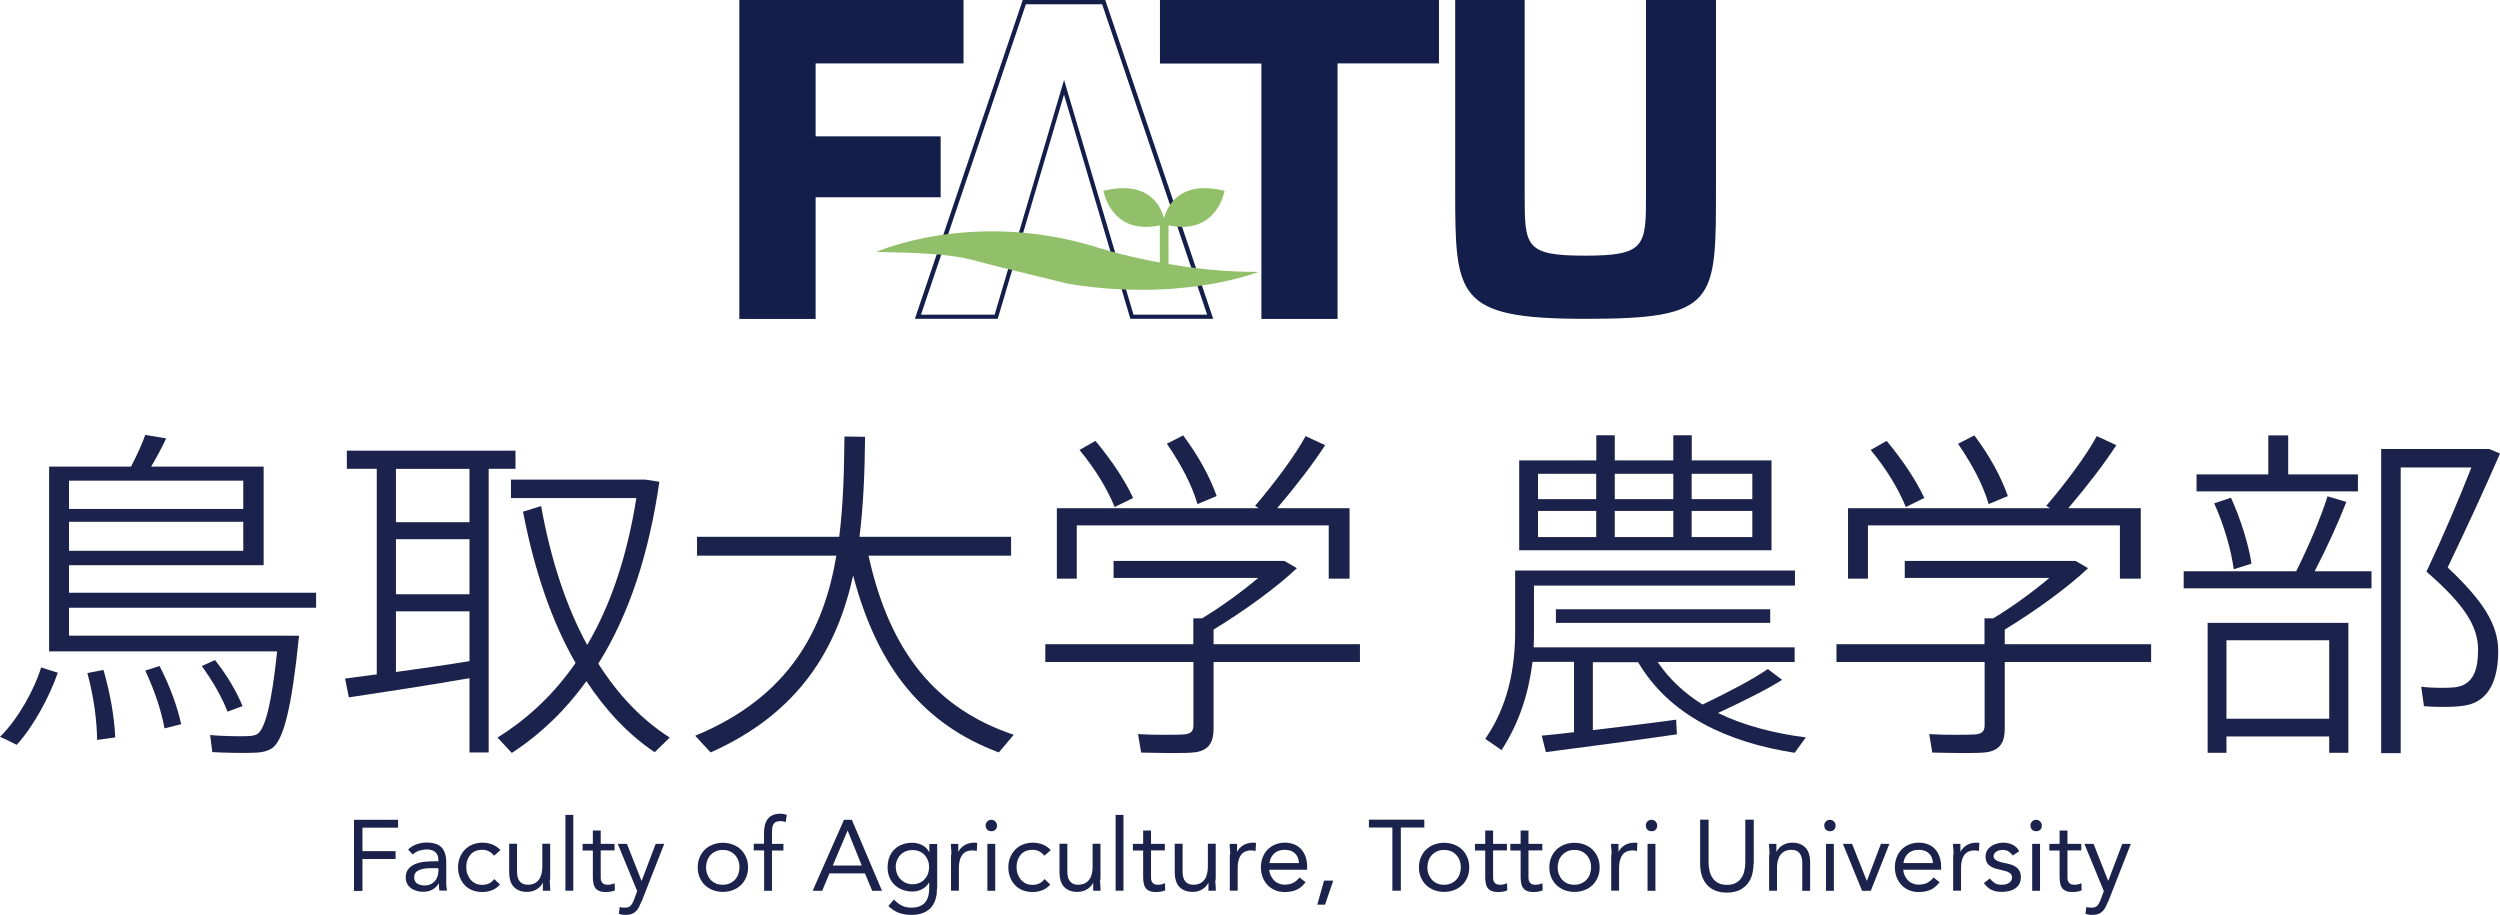
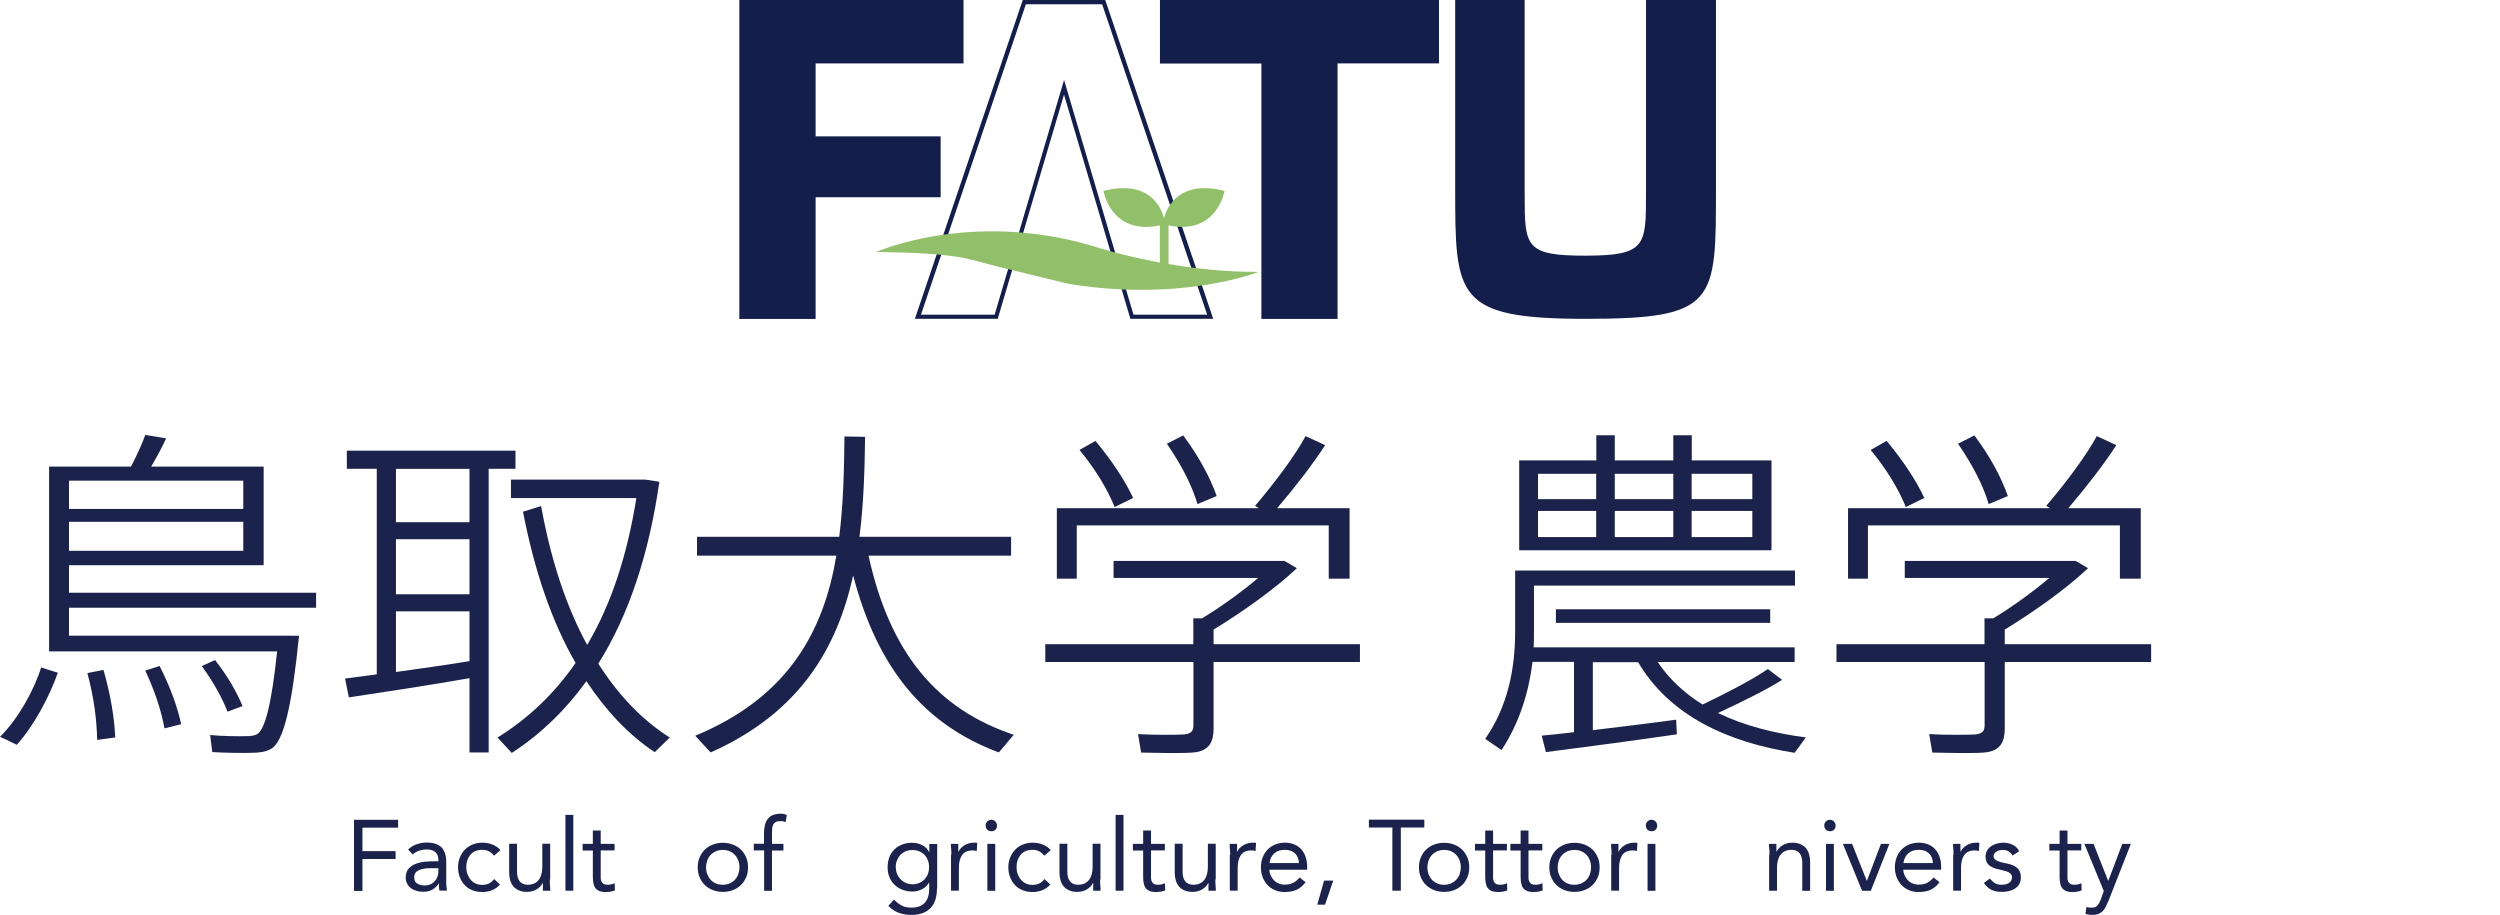
<svg xmlns="http://www.w3.org/2000/svg" id="uuid-0243b4d1-2790-40f2-a0ff-7b01f0793f7e" data-name="レイヤー 2" viewBox="0 0 209.75 76.76">
  <defs>
    <style>
      .uuid-3de15b6e-781f-4936-b77b-8437b8a97847 {
        fill: #92c06a;
      }

      .uuid-ca115dcc-bea2-47cf-b268-37508ceca355 {
        fill: #131e4a;
      }

      .uuid-bf8e0379-0571-4fed-a5d7-25d4e65be9d8 {
        fill: #1b234c;
      }
    </style>
  </defs>
  <g id="uuid-fe8ab89d-5c3c-40c4-9e5e-c3e9ec0e754a" data-name="レイヤー 1">
    <g>
      <g>
        <path class="uuid-ca115dcc-bea2-47cf-b268-37508ceca355" d="M143.97,0v15.73c0,9.62.08,11.02-10.9,11.02s-10.98-1.83-10.98-11.02V0h5.83v16.25c0,4.43,0,5.2,5.09,5.2s5.09-.84,5.09-5.2V0h5.87Z" />
        <path class="uuid-ca115dcc-bea2-47cf-b268-37508ceca355" d="M78.92,11.46v5.09h-10.49v10.21h-6.4V0h18.81v5.32h-12.41v6.12h10.49Z" />
        <path class="uuid-ca115dcc-bea2-47cf-b268-37508ceca355" d="M112.23,26.76h-6.4V5.33h-8.51V0h23.41v5.32h-8.51s0,21.43,0,21.43Z" />
        <path class="uuid-ca115dcc-bea2-47cf-b268-37508ceca355" d="M92.77.12l-.04-.12h-6.92l-8.97,26.51-.08.24h6.95l5.56-18.81,5.53,18.68.04.13h6.95L92.77.12h0ZM89.28,6.69l-5.83,19.71h-6.18L86.07.36h6.4l8.81,26.04h-6.18l-5.83-19.71Z" />
        <path class="uuid-3de15b6e-781f-4936-b77b-8437b8a97847" d="M98.04,22.15v-3.24c4.09.85,4.7-2.9,4.7-2.9-3.77-.93-4.81,1.28-5.08,2.3-.27-1.02-1.3-3.23-5.08-2.3,0,0,.61,3.76,4.73,2.9v3.12c-3.38-.63-5.66-1.4-5.66-1.4-10.22-3.02-18.14.51-18.14.51,7.17.1,7.62.59,10.14,1.21,2.52.62,5.98,1.46,5.98,1.46,9.54,1.57,15.97-1,15.97-1-2.74.02-5.36-.28-7.58-.66h0Z" />
      </g>
      <g>
        <path class="uuid-bf8e0379-0571-4fed-a5d7-25d4e65be9d8" d="M4.85,56.44c-.7,2.02-2.05,4.53-3.45,6.05-.73-.38-1.08-.53-1.4-.67,1.49-1.46,2.87-3.92,3.45-5.82l1.4.44ZM24.27,53.34h.82c-.61,6.05-1.32,8.95-2.37,9.5-.38.21-.88.32-1.55.32-.73.03-2.43,0-3.36-.06l-.18-1.43c.91.09,2.46.12,3.16.09.32,0,.56-.06.76-.15.67-.38,1.23-2.46,1.7-6.96H4.12v-15.5h6.87c.5-.96.94-1.93,1.2-2.66l1.75.29c-.32.7-.76,1.52-1.26,2.37h9.44v8.27H5.79v2.31h20.73v1.26H5.79v2.34h18.48ZM20.41,42.7v-2.37H5.79v2.37h14.62ZM5.79,43.78v2.43h14.62v-2.43H5.79ZM8.68,56.2c.61,2.13.91,4.01.99,5.67l-1.52.21c-.03-1.64-.26-3.54-.82-5.61l1.34-.26ZM13.39,55.88c.91,1.78,1.49,3.42,1.81,4.88l-1.4.35c-.26-1.46-.79-3.07-1.61-4.85l1.2-.38ZM18.04,55.38c1.08,1.37,1.81,2.66,2.31,3.86l-1.26.47c-.47-1.2-1.17-2.46-2.16-3.83l1.11-.5Z" />
        <path class="uuid-bf8e0379-0571-4fed-a5d7-25d4e65be9d8" d="M31.61,56.58v-17.25h-2.51v-1.52h14.15v1.52h-2.25v23.8h-1.61v-6.23c-3.19.56-7.57,1.23-10.12,1.61l-.32-1.58c.73-.09,1.64-.21,2.66-.35ZM39.39,43.81v-4.47h-6.17v4.47h6.17ZM39.39,49.86v-4.62h-6.17v4.62h6.17ZM39.39,55.47v-4.18h-6.17v5.09c2.08-.29,4.36-.61,6.17-.91ZM49.27,54.1c2.02-3.42,3.36-7.54,4.12-12.31h-10.52v-1.55h11.28l1.17.18c-.85,5.93-2.51,11.11-5.12,15.26,1.67,2.63,3.65,4.71,5.99,6.2l-1.26,1.23c-2.19-1.46-4.09-3.48-5.73-5.96-1.73,2.4-3.8,4.42-6.26,6.02l-1.2-1.29c2.6-1.61,4.79-3.71,6.55-6.26-1.99-3.45-3.45-7.72-4.41-12.69l1.52-.47c.82,4.53,2.1,8.42,3.86,11.64Z" />
        <path class="uuid-bf8e0379-0571-4fed-a5d7-25d4e65be9d8" d="M85.06,61.64l-1.26,1.49c-6.17-2.31-10.15-6.93-12.22-14.85-1.34,6.08-4.47,11.52-11.96,14.85l-1.29-1.4c7.89-3.27,10.79-8.86,11.84-15.11h-11.69v-1.58h11.93c.35-2.75.41-5.61.44-8.42l1.73.03c-.03,2.78-.12,5.61-.47,8.39h12.72v1.58h-11.96c1.81,8.24,5.79,12.89,12.19,15.03Z" />
        <path class="uuid-bf8e0379-0571-4fed-a5d7-25d4e65be9d8" d="M100.12,54.04v-2.16h.73c1.64-.99,3.36-2.25,4.71-3.39h-12.13v-1.43h14.33l1.05.61c-1.73,1.64-4.44,3.6-6.99,5.15v1.23h12.28v1.49h-12.28v5.58c0,1.14-.38,1.81-1.49,1.99-.79.12-3.07.06-4.59.03l-.26-1.55c1.32.09,3.33.06,3.86.03.61-.06.79-.29.79-.79v-5.29h-12.43v-1.49h12.43ZM105.62,42.64l-.32-.2c1.7-1.99,3.39-4.27,4.24-5.85l1.64.76c-.96,1.49-2.46,3.45-4.03,5.29h6.08v5.91h-1.75v-4.47h-21.14v4.47h-1.67v-5.91h16.96ZM91.91,36.99c1.43,1.73,2.48,3.33,3.16,4.79l-1.55.76c-.61-1.49-1.58-3.13-2.95-4.79l1.34-.76ZM99.27,36.53c1.34,1.81,2.25,3.51,2.81,5.09l-1.61.67c-.47-1.58-1.34-3.27-2.57-5.06l1.37-.7Z" />
        <path class="uuid-bf8e0379-0571-4fed-a5d7-25d4e65be9d8" d="M132.06,61.41v-5.88h-3.48c-.32,2.6-1.11,5.12-2.6,7.4l-1.37-.94c1.87-2.69,2.51-5.82,2.51-9v-5.12h23.48v1.26h-21.9v3.86c0,.44,0,.88-.03,1.32h21.9v1.23h-11.49c.96,1.43,2.25,2.63,3.77,3.57,2.13-1.02,4.3-2.16,5.47-2.98l1.2.91c-1.29.82-3.3,1.81-5.38,2.78,2.16,1.05,4.68,1.7,7.37,2.05l-.94,1.29c-5.64-.88-10.5-3.13-13.13-7.6h-3.8v5.7c2.4-.29,5.06-.61,6.99-.88l.06,1.23c-3.22.47-8.22,1.14-10.99,1.49l-.35-1.38c.73-.06,1.7-.17,2.72-.29ZM133.93,38.63v-2.11h1.55v2.11h4.91v-2.11h1.55v2.11h6.69v7.54h-21.17v-7.54h6.46ZM129.04,41.88h4.88v-2.13h-4.88v2.13ZM129.04,45.06h4.88v-2.19h-4.88v2.19ZM148.52,51.12v1.14h-17.98v-1.14h17.98ZM140.39,41.88v-2.13h-4.91v2.13h4.91ZM140.39,45.06v-2.19h-4.91v2.19h4.91ZM147.02,41.88v-2.13h-5.09v2.13h5.09ZM147.02,45.06v-2.19h-5.09v2.19h5.09Z" />
        <path class="uuid-bf8e0379-0571-4fed-a5d7-25d4e65be9d8" d="M166.5,54.04v-2.16h.73c1.64-.99,3.36-2.25,4.71-3.39h-12.13v-1.43h14.33l1.05.61c-1.73,1.64-4.44,3.6-6.99,5.15v1.23h12.28v1.49h-12.28v5.58c0,1.14-.38,1.81-1.49,1.99-.79.12-3.07.06-4.59.03l-.26-1.55c1.32.09,3.33.06,3.86.03.61-.06.79-.29.79-.79v-5.29h-12.43v-1.49h12.43ZM172,42.64l-.32-.2c1.7-1.99,3.39-4.27,4.24-5.85l1.64.76c-.96,1.49-2.46,3.45-4.03,5.29h6.08v5.91h-1.75v-4.47h-21.14v4.47h-1.67v-5.91h16.96ZM158.29,36.99c1.43,1.73,2.48,3.33,3.16,4.79l-1.55.76c-.61-1.49-1.58-3.13-2.95-4.79l1.34-.76ZM165.65,36.53c1.35,1.81,2.25,3.51,2.81,5.09l-1.61.67c-.47-1.58-1.34-3.27-2.57-5.06l1.37-.7Z" />
-         <path class="uuid-bf8e0379-0571-4fed-a5d7-25d4e65be9d8" d="M192.65,47.93c1.08-2.16,2.1-4.59,2.63-6.29l1.58.47c-.64,1.64-1.61,3.8-2.66,5.82h4.77v1.43h-15.76v-1.43h9.44ZM190.31,39.8v-3.27h1.67v3.27h5.85v1.43h-13.54v-1.43h6.02ZM186.8,61.79v1.37h-1.58v-10.9h11.81v10.9h-1.61v-1.37h-8.62ZM187.18,41.76c.85,1.87,1.49,4,1.72,5.53l-1.49.47c-.2-1.55-.82-3.74-1.64-5.53l1.4-.47ZM195.42,60.3v-6.58h-8.62v6.58h8.62ZM208.46,37.67h.38l.91.38c-1.29,2.98-2.84,6.32-4.39,9.56,2.98,2.81,4.24,4.79,4.24,7.02s-.67,4.21-2.78,4.56c-.79.15-2.46.15-3.45.06l-.23-1.64c.76.12,2.19.12,2.78.06,1.58-.18,1.99-1.43,1.99-3.16,0-1.99-1.17-3.8-4.33-6.55,1.46-3.1,2.75-6.14,3.77-8.74h-5.93v23.97h-1.64v-25.52h8.68Z" />
      </g>
      <g>
        <path class="uuid-bf8e0379-0571-4fed-a5d7-25d4e65be9d8" d="M29.71,68.78h3.69v.66h-2.99v1.97h2.78v.66h-2.78v2.68h-.71v-5.96Z" />
        <path class="uuid-bf8e0379-0571-4fed-a5d7-25d4e65be9d8" d="M34.22,71.3c.2-.21.44-.36.72-.46.28-.1.56-.15.85-.15.58,0,1,.14,1.26.41.26.28.39.69.39,1.25v1.69c0,.11,0,.23.02.35.01.12.03.23.04.33h-.63c-.02-.09-.04-.19-.04-.3s0-.21,0-.29h-.02c-.13.2-.3.37-.52.5-.22.13-.48.19-.78.19-.2,0-.39-.02-.57-.08s-.33-.12-.46-.22c-.13-.1-.24-.22-.32-.37-.08-.15-.12-.31-.12-.51,0-.33.08-.58.25-.77.17-.19.38-.32.63-.41.25-.09.52-.15.81-.17.29-.02.55-.03.8-.03h.25v-.12c0-.29-.09-.5-.26-.65-.17-.15-.41-.22-.72-.22-.21,0-.42.04-.63.1-.21.07-.39.18-.54.32l-.41-.43ZM36.12,72.84c-.42,0-.75.06-1,.18-.25.12-.37.31-.37.58,0,.25.08.42.25.53.17.1.37.16.62.16.19,0,.36-.03.5-.1.14-.06.26-.15.36-.26.1-.11.17-.23.22-.38.05-.14.08-.3.08-.46v-.25h-.66Z" />
        <path class="uuid-bf8e0379-0571-4fed-a5d7-25d4e65be9d8" d="M41.44,71.78c-.14-.17-.29-.29-.45-.37-.16-.08-.34-.11-.54-.11-.22,0-.41.04-.58.11-.17.08-.31.18-.42.32s-.19.29-.25.47-.08.37-.08.57.03.39.1.57.15.33.27.47c.11.13.25.24.42.32.16.08.35.11.55.11.43,0,.77-.16,1-.49l.49.46c-.19.22-.42.38-.67.48-.26.1-.53.15-.82.15-.3,0-.58-.05-.83-.15-.25-.1-.47-.24-.64-.43-.18-.19-.31-.4-.41-.66-.1-.25-.15-.53-.15-.83s.05-.57.15-.82c.1-.25.24-.47.42-.66.18-.18.39-.33.64-.43.25-.1.53-.16.83-.16s.57.05.83.15c.26.1.49.26.69.47l-.52.46Z" />
        <path class="uuid-bf8e0379-0571-4fed-a5d7-25d4e65be9d8" d="M46.13,73.8c0,.18,0,.35.02.5.01.16.02.3.02.43h-.62c0-.11,0-.21,0-.32,0-.11,0-.22,0-.33h-.02c-.04.1-.11.19-.19.28s-.18.17-.29.24c-.11.07-.24.13-.38.17-.14.04-.29.06-.45.06-.26,0-.48-.04-.67-.12-.19-.08-.34-.19-.47-.33-.12-.14-.21-.31-.27-.51-.06-.2-.09-.42-.09-.65v-2.43h.66v2.37c0,.33.07.59.22.78s.37.29.68.29c.21,0,.4-.04.55-.11.15-.07.28-.18.38-.31s.17-.29.22-.48c.05-.19.07-.39.07-.62v-1.92h.66v3Z" />
        <path class="uuid-bf8e0379-0571-4fed-a5d7-25d4e65be9d8" d="M47.44,68.37h.66v6.36h-.66v-6.36Z" />
        <path class="uuid-bf8e0379-0571-4fed-a5d7-25d4e65be9d8" d="M51.56,71.35h-1.16v1.97c0,.13,0,.25,0,.36,0,.11.03.21.07.29.04.08.1.15.18.19.08.05.19.07.34.07.1,0,.19-.01.29-.03.1-.02.2-.06.29-.1l.02.6c-.11.05-.24.09-.37.11-.14.02-.27.03-.39.03-.24,0-.42-.03-.56-.09-.14-.06-.25-.15-.33-.26-.08-.11-.13-.25-.16-.42-.03-.17-.04-.35-.04-.55v-2.16h-.86v-.56h.86v-1.12h.66v1.12h1.16v.56Z" />
-         <path class="uuid-bf8e0379-0571-4fed-a5d7-25d4e65be9d8" d="M53.82,75.64c-.07.17-.14.32-.21.46s-.15.25-.25.35c-.1.1-.22.17-.35.23-.14.05-.3.08-.5.08-.1,0-.19,0-.3-.02-.1-.01-.2-.04-.29-.08l.08-.57c.07.03.14.05.21.05s.16.01.25.01c.21,0,.37-.06.47-.18.1-.12.19-.28.26-.47l.27-.74-1.63-3.96h.77l1.22,3.09h.02l1.17-3.09h.72l-1.9,4.84Z" />
        <path class="uuid-bf8e0379-0571-4fed-a5d7-25d4e65be9d8" d="M58.54,72.77c0-.31.05-.59.16-.84.11-.25.25-.47.44-.65.19-.18.41-.32.67-.42.26-.1.54-.15.84-.15s.58.05.84.15c.26.1.48.24.67.42.19.18.33.4.44.65.11.25.16.53.16.84s-.05.59-.16.84c-.11.25-.25.47-.44.65s-.41.32-.67.42c-.26.1-.54.15-.84.15s-.58-.05-.84-.15c-.26-.1-.48-.24-.67-.42s-.33-.4-.44-.65c-.11-.25-.16-.53-.16-.84ZM59.24,72.77c0,.21.03.4.1.58s.16.33.28.46c.12.13.27.24.44.31.17.08.36.11.58.11s.41-.04.58-.11c.17-.08.32-.18.44-.31s.22-.29.28-.46c.06-.18.1-.37.1-.58s-.03-.4-.1-.58c-.06-.18-.16-.33-.28-.46s-.27-.24-.44-.31c-.17-.08-.36-.11-.58-.11s-.41.04-.58.11c-.17.08-.32.18-.44.31-.12.13-.22.29-.28.46s-.1.37-.1.58Z" />
        <path class="uuid-bf8e0379-0571-4fed-a5d7-25d4e65be9d8" d="M64.1,71.35h-.86v-.56h.86v-.88c0-.24.02-.46.07-.66s.12-.37.23-.52c.11-.15.25-.26.43-.34.18-.08.4-.12.67-.12.08,0,.17,0,.27.03.1.02.17.04.24.08l-.09.59c-.16-.06-.31-.08-.45-.08-.17,0-.3.03-.4.09-.1.06-.17.14-.21.24-.05.1-.08.23-.08.37,0,.15-.01.3-.01.47v.74h.96v.56h-.96v3.38h-.66v-3.38Z" />
-         <path class="uuid-bf8e0379-0571-4fed-a5d7-25d4e65be9d8" d="M70.81,68.78h.66l2.53,5.96h-.82l-.61-1.46h-2.98l-.61,1.46h-.8l2.63-5.96ZM71.13,69.69h-.02l-1.24,2.93h2.43l-1.18-2.93Z" />
        <path class="uuid-bf8e0379-0571-4fed-a5d7-25d4e65be9d8" d="M78.61,74.56c0,.72-.18,1.26-.55,1.64-.37.37-.9.56-1.59.56-.39,0-.74-.06-1.05-.17s-.61-.31-.89-.58l.47-.54c.21.22.43.39.66.51.23.12.5.17.8.17s.53-.04.73-.13.35-.2.46-.35c.11-.15.19-.32.24-.51s.07-.39.07-.6v-.5h-.02c-.16.25-.36.44-.61.56-.25.12-.51.18-.77.18-.31,0-.59-.05-.85-.15-.26-.1-.48-.24-.66-.42-.19-.18-.33-.39-.43-.64-.1-.25-.15-.52-.15-.81,0-.32.05-.61.15-.87.1-.26.24-.47.43-.65.18-.18.4-.31.66-.41.26-.1.54-.14.86-.14.13,0,.27.02.4.05.13.03.27.08.39.14.13.06.24.15.34.24.1.1.19.21.25.34h.02v-.67h.66v3.76ZM75.16,72.77c0,.2.04.39.11.56.07.17.17.32.3.45.13.13.27.23.44.3.17.07.35.11.54.11.22,0,.42-.04.6-.12.17-.08.32-.18.44-.32s.21-.28.27-.45c.06-.17.09-.35.09-.54,0-.21-.03-.41-.1-.58s-.16-.33-.29-.46-.27-.23-.45-.3c-.17-.07-.36-.1-.57-.1s-.4.04-.57.11c-.17.08-.32.18-.44.31s-.21.29-.28.46-.1.37-.1.58Z" />
        <path class="uuid-bf8e0379-0571-4fed-a5d7-25d4e65be9d8" d="M79.82,71.73c0-.18,0-.35-.02-.5s-.02-.3-.02-.43h.62c0,.11,0,.21,0,.32,0,.11,0,.22,0,.33h.02c.04-.1.11-.19.19-.28.08-.09.18-.17.29-.24.11-.07.24-.13.38-.17s.29-.06.45-.06c.04,0,.09,0,.13,0,.04,0,.09.02.13.03l-.04.67c-.11-.03-.23-.05-.35-.05-.4,0-.7.13-.88.39-.18.26-.27.62-.27,1.07v1.92h-.66v-3Z" />
        <path class="uuid-bf8e0379-0571-4fed-a5d7-25d4e65be9d8" d="M82.69,69.26c0-.13.05-.24.14-.34.09-.09.21-.14.34-.14s.25.05.34.14c.09.1.14.21.14.34,0,.14-.04.26-.13.35s-.2.13-.34.13-.26-.04-.35-.13c-.09-.09-.13-.21-.13-.35ZM82.84,70.8h.66v3.94h-.66v-3.94Z" />
        <path class="uuid-bf8e0379-0571-4fed-a5d7-25d4e65be9d8" d="M87.61,71.78c-.14-.17-.29-.29-.45-.37-.16-.08-.34-.11-.54-.11-.22,0-.41.04-.58.11-.17.08-.31.18-.42.32s-.19.29-.25.47-.08.37-.08.57.03.39.1.57.15.33.27.47c.11.13.25.24.42.32.16.08.35.11.55.11.43,0,.77-.16,1-.49l.49.46c-.19.22-.42.38-.67.48-.26.1-.53.15-.82.15-.3,0-.58-.05-.83-.15-.25-.1-.47-.24-.64-.43-.18-.19-.31-.4-.41-.66-.1-.25-.15-.53-.15-.83s.05-.57.15-.82c.1-.25.24-.47.42-.66.18-.18.39-.33.64-.43.25-.1.53-.16.83-.16s.57.05.83.15c.26.1.49.26.69.47l-.52.46Z" />
        <path class="uuid-bf8e0379-0571-4fed-a5d7-25d4e65be9d8" d="M92.3,73.8c0,.18,0,.35.02.5.01.16.02.3.02.43h-.62c0-.11,0-.21,0-.32,0-.11,0-.22,0-.33h-.02c-.04.1-.11.19-.19.28s-.18.17-.29.24c-.11.07-.24.13-.38.17-.14.04-.29.06-.45.06-.26,0-.48-.04-.67-.12-.19-.08-.34-.19-.47-.33-.12-.14-.21-.31-.27-.51-.06-.2-.09-.42-.09-.65v-2.43h.66v2.37c0,.33.07.59.22.78s.37.29.68.29c.21,0,.4-.04.55-.11.15-.07.28-.18.38-.31s.17-.29.22-.48c.05-.19.07-.39.07-.62v-1.92h.66v3Z" />
        <path class="uuid-bf8e0379-0571-4fed-a5d7-25d4e65be9d8" d="M93.6,68.37h.66v6.36h-.66v-6.36Z" />
        <path class="uuid-bf8e0379-0571-4fed-a5d7-25d4e65be9d8" d="M97.73,71.35h-1.16v1.97c0,.13,0,.25,0,.36,0,.11.03.21.07.29.04.08.1.15.18.19.08.05.19.07.34.07.1,0,.19-.01.29-.03.1-.02.2-.06.29-.1l.02.6c-.11.05-.24.09-.37.11-.14.02-.27.03-.39.03-.24,0-.42-.03-.56-.09-.14-.06-.25-.15-.33-.26-.08-.11-.13-.25-.16-.42-.03-.17-.04-.35-.04-.55v-2.16h-.86v-.56h.86v-1.12h.66v1.12h1.16v.56Z" />
        <path class="uuid-bf8e0379-0571-4fed-a5d7-25d4e65be9d8" d="M101.97,73.8c0,.18,0,.35.02.5.01.16.02.3.02.43h-.62c0-.11,0-.21,0-.32,0-.11,0-.22,0-.33h-.02c-.04.1-.11.19-.19.28s-.18.17-.29.24c-.11.07-.24.13-.38.17-.14.04-.29.06-.45.06-.26,0-.48-.04-.67-.12-.19-.08-.34-.19-.47-.33-.12-.14-.21-.31-.27-.51-.06-.2-.09-.42-.09-.65v-2.43h.66v2.37c0,.33.07.59.22.78s.37.29.68.29c.21,0,.4-.04.55-.11.15-.07.28-.18.38-.31s.17-.29.22-.48c.05-.19.07-.39.07-.62v-1.92h.66v3Z" />
        <path class="uuid-bf8e0379-0571-4fed-a5d7-25d4e65be9d8" d="M103.21,71.73c0-.18,0-.35-.02-.5s-.02-.3-.02-.43h.62c0,.11,0,.21,0,.32,0,.11,0,.22,0,.33h.02c.04-.1.11-.19.19-.28.08-.09.18-.17.29-.24.11-.07.24-.13.38-.17s.29-.06.45-.06c.04,0,.09,0,.13,0,.04,0,.09.02.13.03l-.04.67c-.11-.03-.23-.05-.35-.05-.4,0-.7.13-.88.39-.18.26-.27.62-.27,1.07v1.92h-.66v-3Z" />
        <path class="uuid-bf8e0379-0571-4fed-a5d7-25d4e65be9d8" d="M109.54,74.02c-.24.3-.49.52-.77.64-.28.12-.61.18-.98.18-.31,0-.59-.05-.83-.16-.25-.11-.46-.26-.63-.44-.17-.19-.3-.4-.4-.66-.09-.25-.14-.52-.14-.81,0-.3.05-.58.15-.84.1-.26.24-.47.42-.66.18-.18.39-.32.64-.42.25-.1.52-.15.81-.15.27,0,.53.05.76.14.23.09.43.23.59.4s.29.39.38.65c.09.25.13.54.13.87v.21h-3.18c.01.17.05.33.12.48s.16.29.27.4c.11.12.24.21.4.27.15.07.32.1.5.1.29,0,.53-.05.72-.15.2-.1.37-.25.53-.45l.5.39ZM108.98,72.41c-.01-.34-.12-.61-.33-.81-.21-.2-.49-.3-.86-.3s-.66.1-.88.3c-.22.2-.36.47-.4.81h2.47Z" />
        <path class="uuid-bf8e0379-0571-4fed-a5d7-25d4e65be9d8" d="M111.17,75.9h-.65l.57-2.02h.77l-.69,2.02Z" />
        <path class="uuid-bf8e0379-0571-4fed-a5d7-25d4e65be9d8" d="M119.5,69.43h-1.97v5.3h-.71v-5.3h-1.97v-.66h4.65v.66Z" />
        <path class="uuid-bf8e0379-0571-4fed-a5d7-25d4e65be9d8" d="M119.05,72.77c0-.31.05-.59.16-.84.11-.25.25-.47.44-.65.19-.18.41-.32.67-.42.26-.1.54-.15.84-.15s.58.05.84.15c.26.1.48.24.67.42.19.18.33.4.44.65.11.25.16.53.16.84s-.05.59-.16.84c-.11.25-.25.47-.44.65s-.41.32-.67.42c-.26.1-.54.15-.84.15s-.58-.05-.84-.15c-.26-.1-.48-.24-.67-.42s-.33-.4-.44-.65c-.11-.25-.16-.53-.16-.84ZM119.76,72.77c0,.21.03.4.1.58s.16.33.28.46c.12.13.27.24.44.31.17.08.36.11.58.11s.41-.04.58-.11c.17-.08.32-.18.44-.31s.22-.29.28-.46c.06-.18.1-.37.1-.58s-.03-.4-.1-.58c-.06-.18-.16-.33-.28-.46s-.27-.24-.44-.31c-.17-.08-.36-.11-.58-.11s-.41.04-.58.11c-.17.08-.32.18-.44.31-.12.13-.22.29-.28.46s-.1.37-.1.58Z" />
        <path class="uuid-bf8e0379-0571-4fed-a5d7-25d4e65be9d8" d="M126.43,71.35h-1.16v1.97c0,.13,0,.25,0,.36,0,.11.03.21.07.29.04.08.1.15.18.19.08.05.19.07.34.07.1,0,.19-.01.29-.03.1-.02.2-.06.29-.1l.02.6c-.11.05-.24.09-.37.11-.14.02-.27.03-.39.03-.24,0-.42-.03-.56-.09-.14-.06-.25-.15-.33-.26-.08-.11-.13-.25-.16-.42-.03-.17-.04-.35-.04-.55v-2.16h-.86v-.56h.86v-1.12h.66v1.12h1.16v.56Z" />
        <path class="uuid-bf8e0379-0571-4fed-a5d7-25d4e65be9d8" d="M129.4,71.35h-1.16v1.97c0,.13,0,.25,0,.36,0,.11.03.21.07.29.04.08.1.15.18.19.08.05.19.07.34.07.1,0,.19-.01.29-.03.1-.02.2-.06.29-.1l.02.6c-.11.05-.24.09-.37.11-.14.02-.27.03-.39.03-.24,0-.42-.03-.56-.09-.14-.06-.25-.15-.33-.26-.08-.11-.13-.25-.16-.42-.03-.17-.04-.35-.04-.55v-2.16h-.86v-.56h.86v-1.12h.66v1.12h1.16v.56Z" />
        <path class="uuid-bf8e0379-0571-4fed-a5d7-25d4e65be9d8" d="M129.99,72.77c0-.31.05-.59.16-.84.11-.25.25-.47.44-.65.19-.18.41-.32.67-.42.26-.1.54-.15.84-.15s.58.05.84.15c.26.1.48.24.67.42.19.18.33.4.44.65.11.25.16.53.16.84s-.05.59-.16.84c-.11.25-.25.47-.44.65s-.41.32-.67.42c-.26.1-.54.15-.84.15s-.58-.05-.84-.15c-.26-.1-.48-.24-.67-.42s-.33-.4-.44-.65c-.11-.25-.16-.53-.16-.84ZM130.69,72.77c0,.21.03.4.1.58s.16.33.28.46c.12.13.27.24.44.31.17.08.36.11.58.11s.41-.04.58-.11c.17-.08.32-.18.44-.31s.22-.29.28-.46c.06-.18.1-.37.1-.58s-.03-.4-.1-.58c-.06-.18-.16-.33-.28-.46s-.27-.24-.44-.31c-.17-.08-.36-.11-.58-.11s-.41.04-.58.11c-.17.08-.32.18-.44.31-.12.13-.22.29-.28.46s-.1.37-.1.58Z" />
        <path class="uuid-bf8e0379-0571-4fed-a5d7-25d4e65be9d8" d="M135.21,71.73c0-.18,0-.35-.02-.5s-.02-.3-.02-.43h.62c0,.11,0,.21,0,.32,0,.11,0,.22,0,.33h.02c.04-.1.11-.19.19-.28.08-.09.18-.17.29-.24.11-.07.24-.13.38-.17s.29-.06.45-.06c.04,0,.09,0,.13,0,.04,0,.09.02.13.03l-.04.67c-.11-.03-.23-.05-.35-.05-.4,0-.7.13-.88.39-.18.26-.27.62-.27,1.07v1.92h-.66v-3Z" />
        <path class="uuid-bf8e0379-0571-4fed-a5d7-25d4e65be9d8" d="M138.08,69.26c0-.13.05-.24.14-.34.09-.09.21-.14.34-.14s.25.05.34.14c.09.1.14.21.14.34,0,.14-.04.26-.13.35s-.2.13-.34.13-.26-.04-.35-.13c-.09-.09-.13-.21-.13-.35ZM138.23,70.8h.66v3.94h-.66v-3.94Z" />
-         <path class="uuid-bf8e0379-0571-4fed-a5d7-25d4e65be9d8" d="M147.12,72.46c0,.33-.04.63-.12.93s-.21.55-.39.77-.41.4-.69.53-.63.2-1.04.2-.76-.07-1.04-.2-.52-.31-.69-.53-.31-.48-.39-.77-.12-.6-.12-.93v-3.69h.71v3.59c0,.24.03.47.08.7.05.22.13.42.25.6.12.17.27.31.47.42.2.1.44.16.74.16s.54-.05.74-.16c.2-.1.35-.24.47-.42.12-.17.2-.37.25-.6s.08-.46.08-.7v-3.59h.71v3.69Z" />
        <path class="uuid-bf8e0379-0571-4fed-a5d7-25d4e65be9d8" d="M148.46,71.73c0-.18,0-.35-.02-.5s-.02-.3-.02-.43h.62c0,.11,0,.21,0,.32,0,.11,0,.22,0,.33h.02c.04-.1.11-.19.19-.28.08-.09.18-.17.29-.24.11-.07.24-.13.38-.17s.29-.06.45-.06c.26,0,.48.04.67.12.19.08.34.19.47.33.12.14.21.31.27.51.06.2.09.42.09.65v2.43h-.66v-2.37c0-.33-.07-.59-.22-.78-.15-.19-.37-.29-.68-.29-.21,0-.4.04-.55.11-.15.07-.28.18-.38.31-.1.13-.17.29-.22.48-.05.18-.07.39-.07.61v1.92h-.66v-3Z" />
        <path class="uuid-bf8e0379-0571-4fed-a5d7-25d4e65be9d8" d="M153.05,69.26c0-.13.05-.24.14-.34.09-.09.21-.14.34-.14s.25.05.34.14c.09.1.14.21.14.34,0,.14-.04.26-.13.35s-.2.13-.34.13-.26-.04-.35-.13c-.09-.09-.13-.21-.13-.35ZM153.2,70.8h.66v3.94h-.66v-3.94Z" />
        <path class="uuid-bf8e0379-0571-4fed-a5d7-25d4e65be9d8" d="M156.95,74.74h-.72l-1.61-3.94h.77l1.23,3.09h.02l1.17-3.09h.71l-1.56,3.94Z" />
        <path class="uuid-bf8e0379-0571-4fed-a5d7-25d4e65be9d8" d="M162.73,74.02c-.24.3-.49.52-.77.64-.28.12-.61.18-.98.18-.31,0-.59-.05-.83-.16-.25-.11-.46-.26-.63-.44-.17-.19-.3-.4-.4-.66-.09-.25-.14-.52-.14-.81,0-.3.05-.58.15-.84.1-.26.24-.47.42-.66.18-.18.39-.32.64-.42.25-.1.52-.15.81-.15.27,0,.53.05.76.14.23.09.43.23.59.4s.29.39.38.65c.09.25.13.54.13.87v.21h-3.18c.01.17.05.33.12.48s.16.29.27.4c.11.12.24.21.4.27.15.07.32.1.5.1.29,0,.53-.05.72-.15.2-.1.37-.25.53-.45l.5.39ZM162.17,72.41c-.01-.34-.12-.61-.33-.81-.21-.2-.49-.3-.86-.3s-.66.1-.88.3c-.22.2-.36.47-.4.81h2.47Z" />
        <path class="uuid-bf8e0379-0571-4fed-a5d7-25d4e65be9d8" d="M163.9,71.73c0-.18,0-.35-.02-.5s-.02-.3-.02-.43h.62c0,.11,0,.21,0,.32,0,.11,0,.22,0,.33h.02c.04-.1.11-.19.19-.28.08-.09.18-.17.29-.24.11-.07.24-.13.38-.17s.29-.06.45-.06c.04,0,.09,0,.13,0,.04,0,.09.02.13.03l-.04.67c-.11-.03-.23-.05-.35-.05-.4,0-.7.13-.88.39-.18.26-.27.62-.27,1.07v1.92h-.66v-3Z" />
        <path class="uuid-bf8e0379-0571-4fed-a5d7-25d4e65be9d8" d="M166.94,73.7c.13.16.27.29.42.39.15.1.35.14.58.14.1,0,.2-.01.31-.03.1-.02.2-.06.28-.11.08-.05.15-.11.2-.19.05-.08.08-.17.08-.27s-.02-.19-.07-.26c-.05-.07-.11-.12-.19-.17-.08-.05-.17-.08-.27-.11s-.21-.05-.31-.08c-.19-.04-.36-.08-.53-.13-.17-.05-.32-.12-.44-.2-.13-.08-.23-.19-.3-.32s-.11-.29-.11-.5c0-.19.04-.36.13-.5.08-.15.2-.27.34-.36.14-.1.3-.17.47-.22.17-.05.35-.08.54-.08.28,0,.54.06.78.17.24.11.43.29.56.55l-.55.36c-.08-.14-.2-.25-.33-.34-.14-.09-.3-.13-.5-.13-.09,0-.18.01-.27.03-.09.02-.18.06-.25.1-.07.05-.13.1-.18.17s-.07.15-.07.24c0,.08.03.16.08.21.05.06.13.11.22.16.09.04.2.08.32.12.12.03.25.06.38.08.17.03.34.08.5.13.16.05.29.12.41.21.12.09.21.2.28.34s.1.3.1.5c0,.22-.04.42-.13.57-.09.16-.21.28-.36.38-.15.1-.32.17-.5.21-.19.04-.38.07-.58.07-.34,0-.63-.05-.87-.16s-.46-.3-.66-.58l.52-.4Z" />
-         <path class="uuid-bf8e0379-0571-4fed-a5d7-25d4e65be9d8" d="M170.35,69.26c0-.13.05-.24.14-.34.09-.09.21-.14.34-.14s.25.05.34.14c.09.1.14.21.14.34,0,.14-.04.26-.13.35s-.2.13-.34.13-.26-.04-.35-.13c-.09-.09-.13-.21-.13-.35ZM170.5,70.8h.66v3.94h-.66v-3.94Z" />
        <path class="uuid-bf8e0379-0571-4fed-a5d7-25d4e65be9d8" d="M174.62,71.35h-1.16v1.97c0,.13,0,.25,0,.36,0,.11.03.21.07.29.04.08.1.15.18.19.08.05.19.07.34.07.1,0,.19-.01.29-.03.1-.02.2-.06.29-.1l.02.6c-.11.05-.24.09-.37.11-.14.02-.27.03-.39.03-.24,0-.42-.03-.56-.09-.14-.06-.25-.15-.33-.26-.08-.11-.13-.25-.16-.42-.03-.17-.04-.35-.04-.55v-2.16h-.86v-.56h.86v-1.12h.66v1.12h1.16v.56Z" />
        <path class="uuid-bf8e0379-0571-4fed-a5d7-25d4e65be9d8" d="M176.87,75.64c-.07.17-.14.32-.21.46s-.15.25-.25.35c-.1.1-.22.17-.35.23-.14.05-.3.08-.5.08-.1,0-.19,0-.3-.02-.1-.01-.2-.04-.29-.08l.08-.57c.07.03.14.05.21.05s.16.01.25.01c.21,0,.37-.06.47-.18.1-.12.19-.28.26-.47l.27-.74-1.63-3.96h.77l1.22,3.09h.02l1.17-3.09h.72l-1.9,4.84Z" />
      </g>
    </g>
  </g>
</svg>